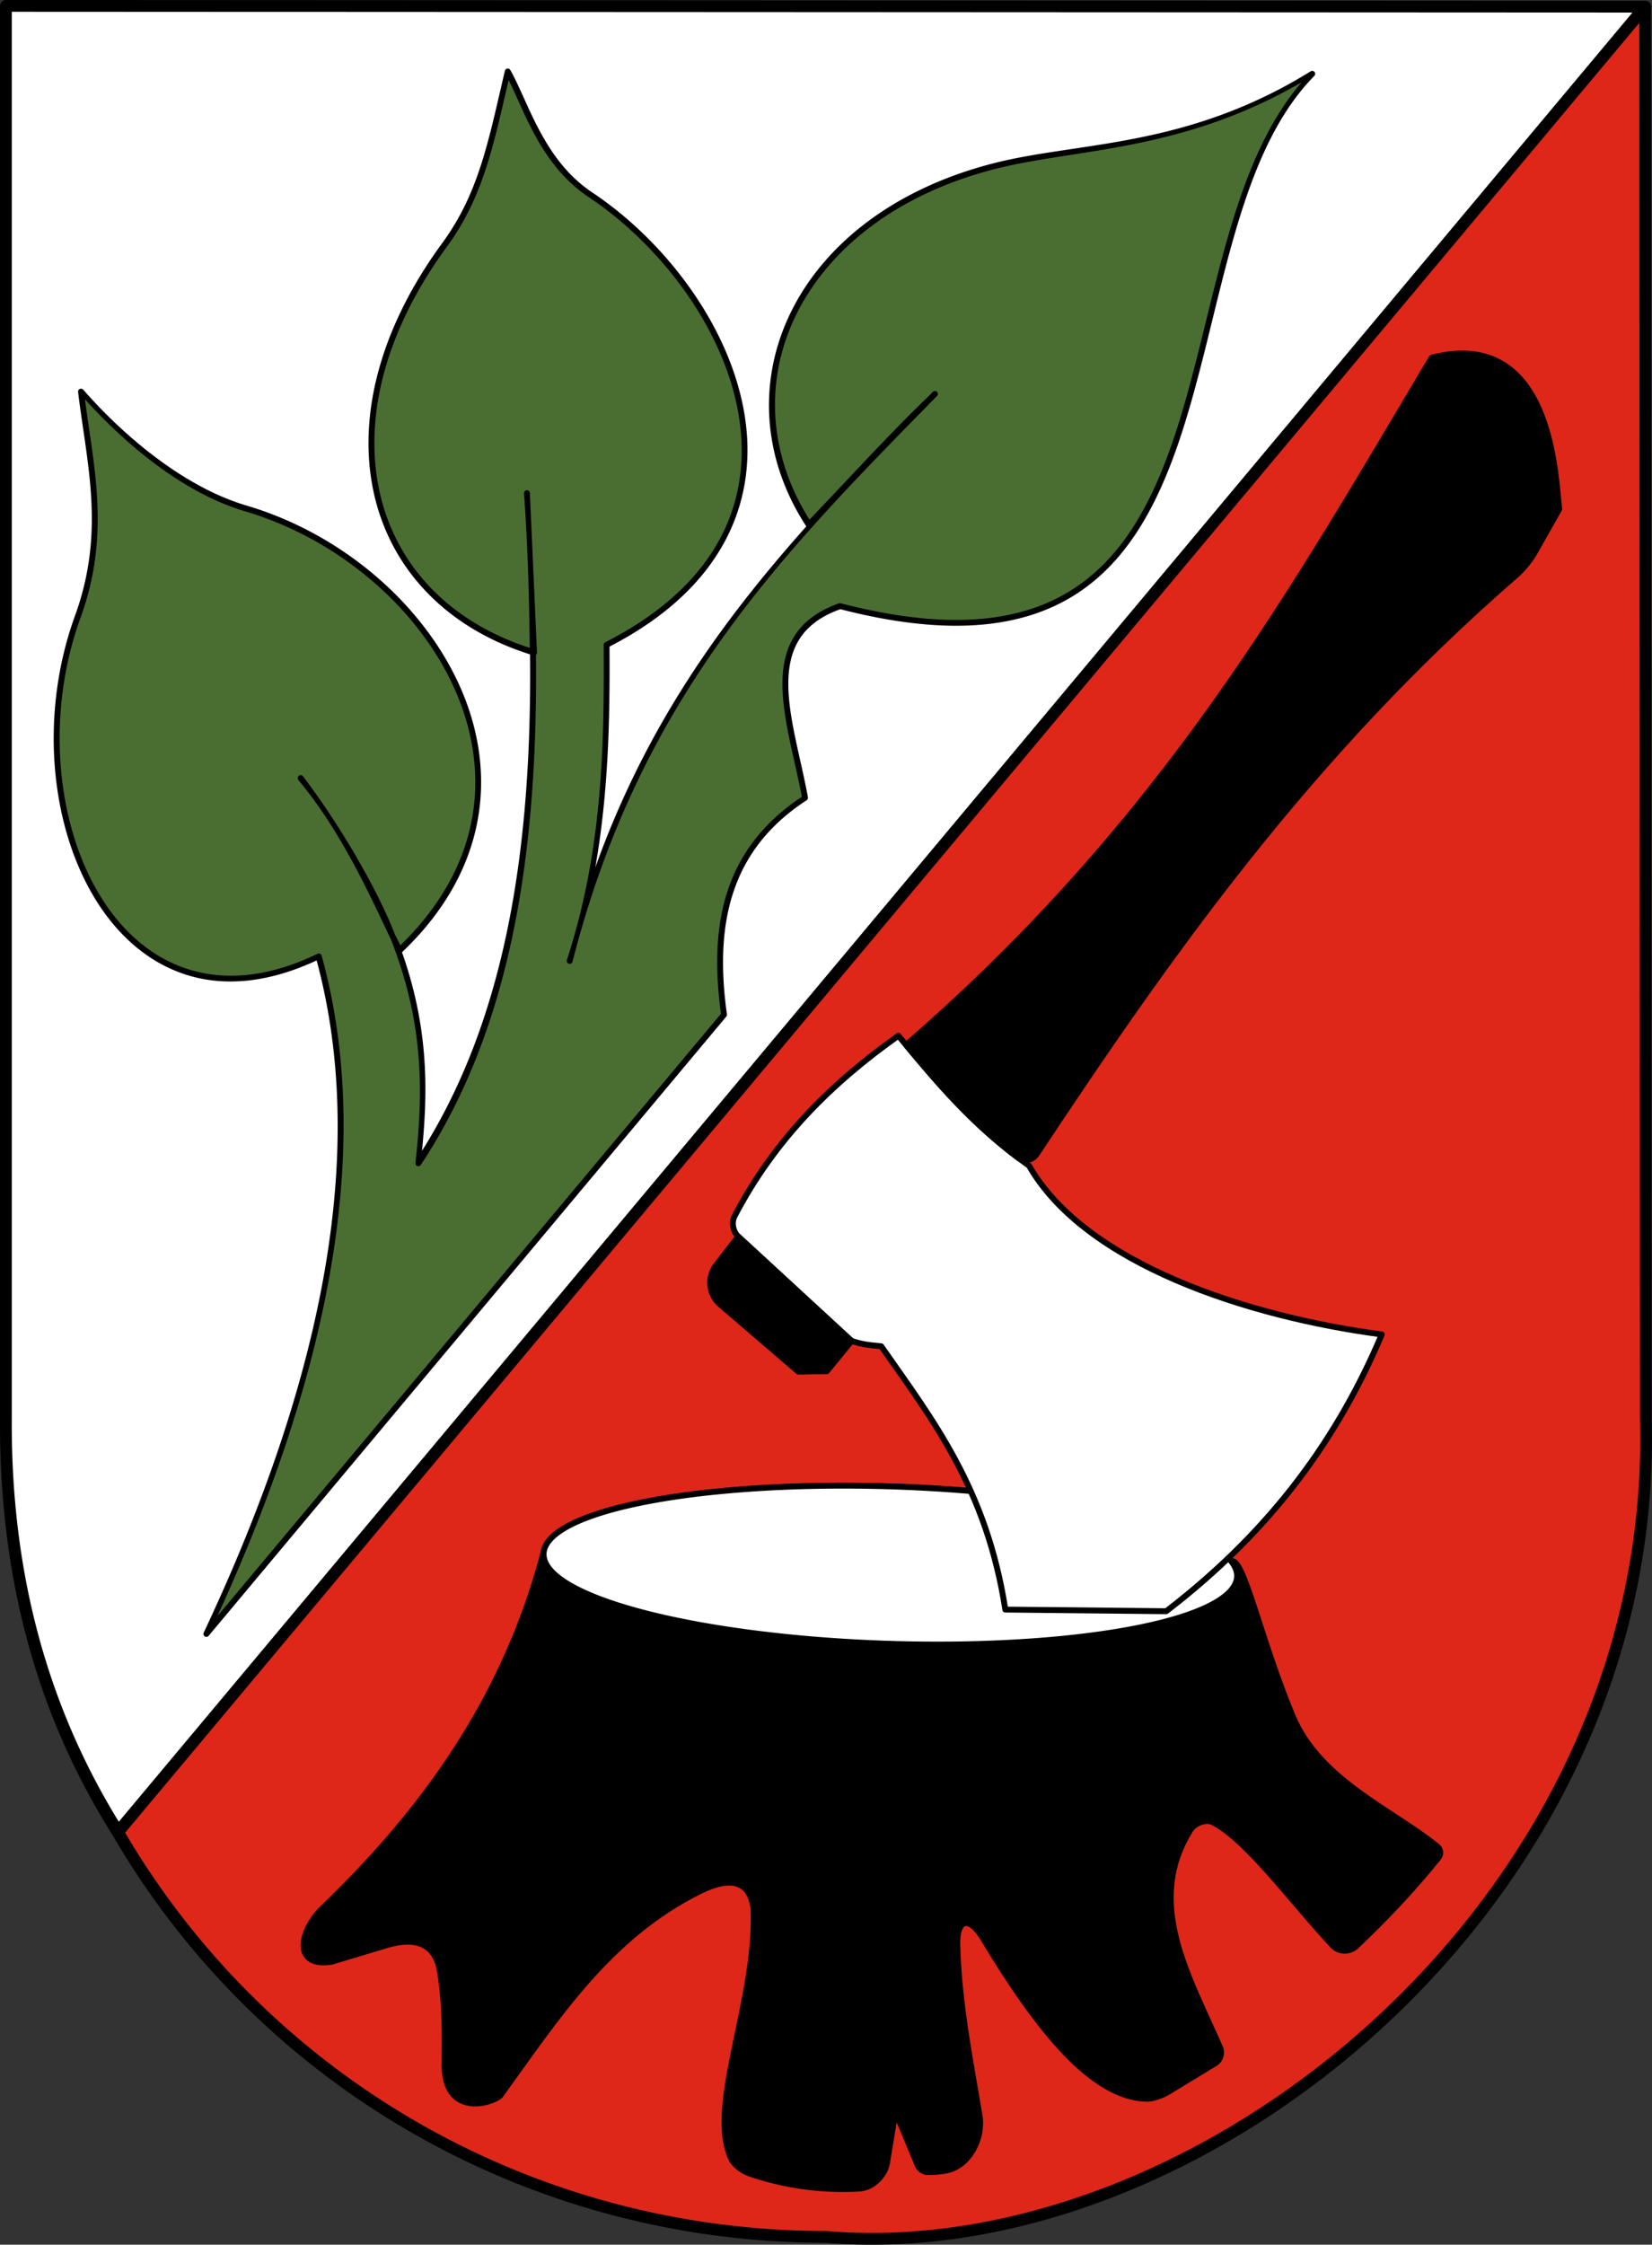
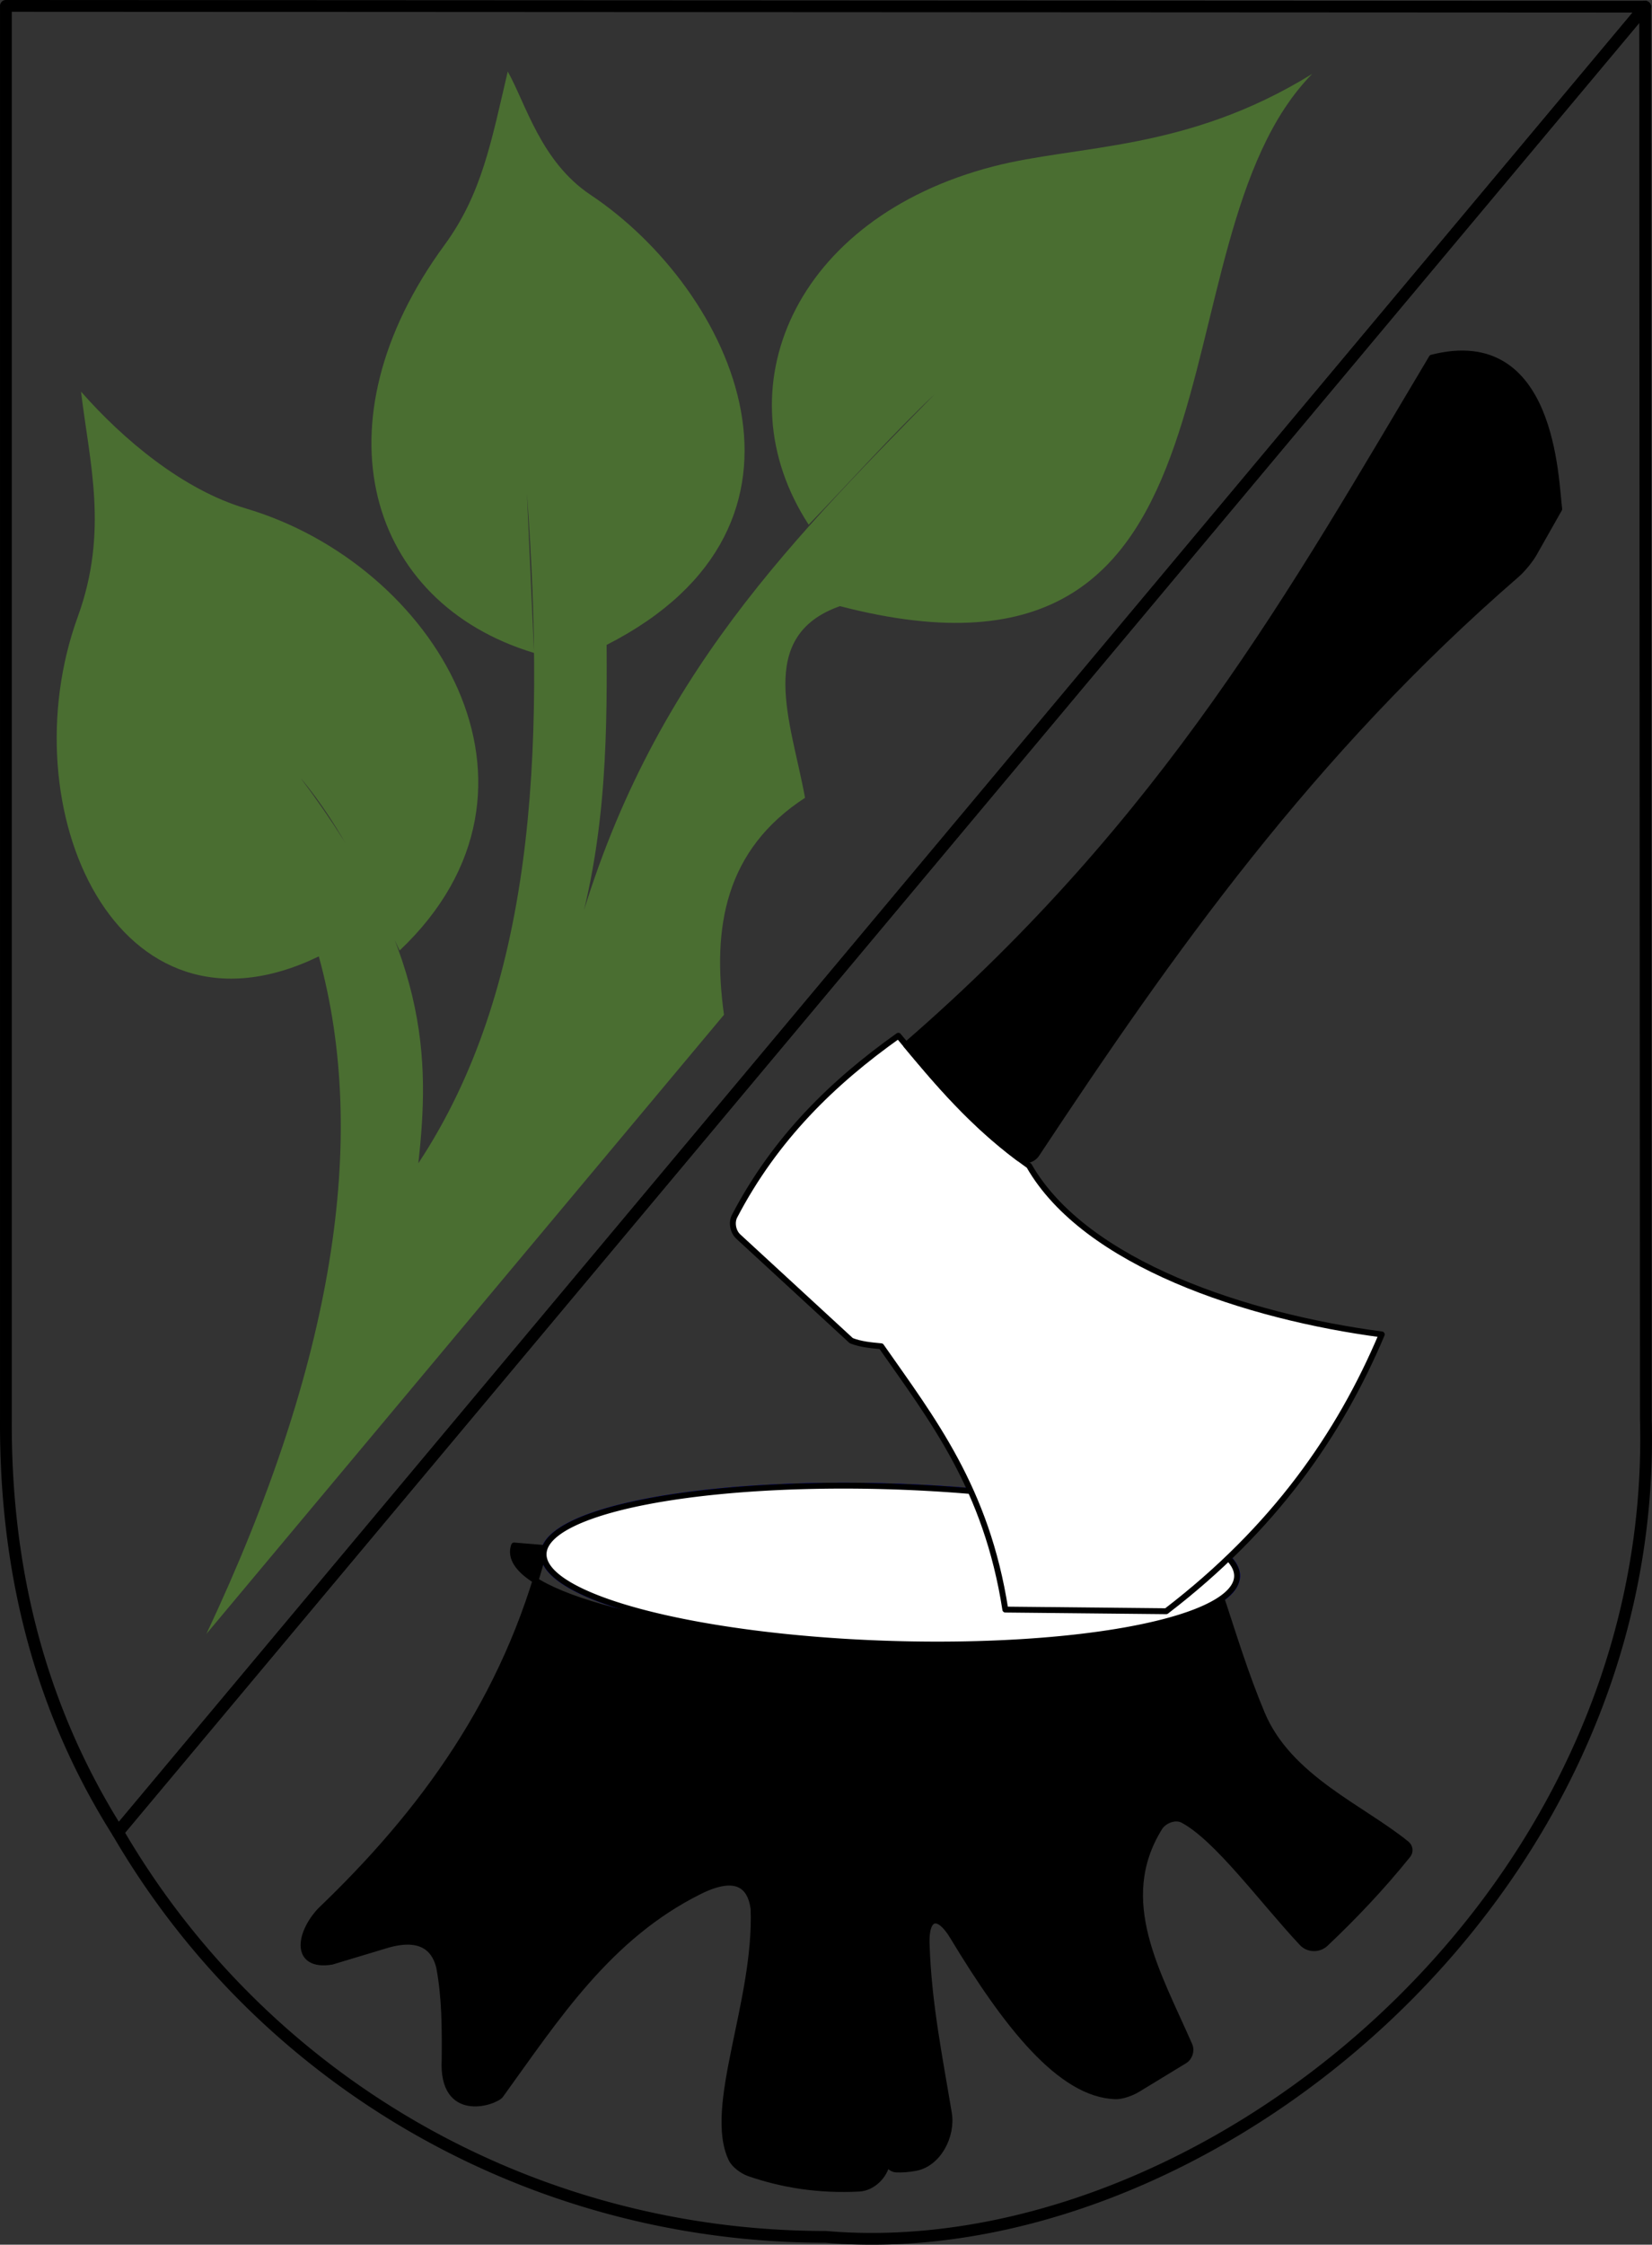
<svg xmlns="http://www.w3.org/2000/svg" xmlns:ns1="http://www.inkscape.org/namespaces/inkscape" xmlns:ns2="http://sodipodi.sourceforge.net/DTD/sodipodi-0.dtd" width="140.328mm" height="190.597mm" viewBox="0 0 140.328 190.597" version="1.1" id="svg1032" ns1:version="1.1.1 (eb90963e84, 2021-10-02)" ns2:docname="AUT Wappen Alberschwende COA.svg">
  <rect x="0" y="0" width="140.328" height="190.597" fill="#333333" stroke="none" />
  <ns2:namedview id="namedview1034" pagecolor="#ffffff" bordercolor="#666666" borderopacity="1.0" ns1:pageshadow="2" ns1:pageopacity="0.0" ns1:pagecheckerboard="0" ns1:document-units="mm" showgrid="false" fit-margin-top="0" fit-margin-left="0" fit-margin-right="0" fit-margin-bottom="0" ns1:zoom="0.93607327" ns1:cx="186.95118" ns1:cy="378.70967" ns1:window-width="1920" ns1:window-height="1021" ns1:window-x="0" ns1:window-y="31" ns1:window-maximized="1" ns1:current-layer="layer1" />
  <defs id="defs1029" />
  <g ns1:label="Ebene 1" ns1:groupmode="layer" id="layer1" transform="translate(-4.944,-5.631)">
    <g id="path2111">
-       <path style="color:#000000;fill:#ffffff;stroke-linecap:round;stroke-linejoin:round;-inkscape-stroke:none;paint-order:fill markers stroke" d="M 5.445,6.131 V 126.087 c -0.07,12.46 2.659,24.297 9.502,35.124 L 144.692,6.199 Z" id="path1602" />
      <path style="color:#000000;fill:#000000;stroke-linecap:round;stroke-linejoin:round;-inkscape-stroke:none;paint-order:fill markers stroke" d="m 5.445,5.631 a 0.5,0.5 0 0 0 -0.5,0.5 V 126.088 c -0.07,12.534 2.682,24.476 9.58,35.391 a 0.5,0.5 0 0 0 0.805,0.055 L 145.076,6.52 a 0.5,0.5 0 0 0 -0.383,-0.82 z m 0.5,1 L 143.621,6.699 15.041,160.322 C 8.533,149.75 5.877,138.241 5.945,126.09 a 0.5,0.5 0 0 0 0,-0.002 z" id="path1604" />
    </g>
    <g id="path2143">
      <path style="color:#000000;fill:#4a6e31;stroke-width:0.5;stroke-linecap:round;stroke-linejoin:round;-inkscape-stroke:none;paint-order:fill markers stroke" d="M 66.444,91.793 22.477,144.365 c 10.816,-22.963 13.816,-42.047 9.548,-57.526 -17.191,8.319 -26.386,-12.587 -20.473,-28.844 2.64,-7.259 0.983,-13.13 0.275,-19.112 3.566,4.062 8.664,8.342 14.001,9.92 15.958,4.717 27.711,23.669 13.061,37.537 -2.457,-5.213 -4.888,-10.45 -8.4,-14.639 10.982,14.59 10.958,23.873 9.991,32.701 9.724,-14.721 10.853,-34.417 9.223,-56.903 l 0.606,13.573 c -14.166,-4.266 -18.699,-19.494 -7.613,-34.629 3.188,-4.353 3.982,-8.814 5.379,-14.741 1.538,2.74 2.811,7.657 7.028,10.47 12.162,8.114 21.442,28.003 1.37,38.217 0.06,8.774 -0.121,17.584 -3.138,26.836 5.812,-22.739 18.119,-34.989 31.023,-48.144 -3.578,3.389 -7.016,7.256 -10.721,11.103 -7.463,-11.452 -1.298,-26.021 15.665,-30.418 7.22,-1.872 16.412,-1.245 27.106,-7.861 -14.09,14.311 -3.707,54.661 -40.114,45.193 -7.25,2.554 -4.124,9.866 -2.968,16.275 -6.792,4.42 -7.914,11.009 -6.882,18.422 z" id="path1514" />
-       <path style="color:#000000;fill:#000000;stroke-linecap:round;stroke-linejoin:round;-inkscape-stroke:none;paint-order:fill markers stroke" d="m 48.041,11.453 a 0.25,0.25 0 0 0 -0.209,0.191 c -1.399,5.935 -2.186,10.347 -5.338,14.65 -5.576,7.613 -7.242,15.28 -5.703,21.598 1.518,6.231 6.187,11.1 13.178,13.301 0.164,16.312 -1.991,30.727 -9.178,42.156 0.501,-5.091 0.574,-10.413 -1.699,-16.863 7.357,-6.989 8.104,-15.319 4.973,-22.447 C 40.928,56.9 33.949,50.942 25.898,48.562 20.637,47.007 15.559,42.758 12.014,38.719 a 0.25,0.25 0 0 0 -0.436,0.193 c 0.711,6.009 2.352,11.811 -0.262,18.998 -2.982,8.2 -2.163,17.553 1.594,23.852 1.878,3.149 4.5,5.537 7.754,6.604 3.179,1.041 6.955,0.784 11.176,-1.186 4.14,15.352 1.149,34.279 -9.59,57.078 a 0.25,0.25 0 0 0 0.418,0.268 L 66.635,91.953 a 0.25,0.25 0 0 0 0.057,-0.195 c -0.513,-3.684 -0.486,-7.147 0.498,-10.223 0.984,-3.076 2.92,-5.773 6.273,-7.955 a 0.25,0.25 0 0 0 0.109,-0.254 c -0.582,-3.227 -1.645,-6.652 -1.664,-9.541 -0.01,-1.445 0.238,-2.745 0.914,-3.838 0.668,-1.08 1.768,-1.967 3.506,-2.59 9.083,2.344 15.321,1.605 19.742,-1.104 4.438,-2.719 7.02,-7.384 8.887,-12.756 3.734,-10.743 4.688,-24.37 11.629,-31.42 a 0.25,0.25 0 0 0 -0.309,-0.389 c -10.633,6.578 -19.754,5.944 -27.037,7.832 -8.539,2.214 -14.389,6.999 -17.154,12.697 -2.765,5.699 -2.433,12.307 1.342,18.1 a 0.25,0.25 0 0 0 0.01,0.006 c -7.163,8.048 -13.587,16.878 -17.926,28.959 1.117,-6.37 1.247,-12.58 1.207,-18.75 9.989,-5.143 12.743,-12.769 11.402,-20.086 C 66.774,33.095 61.377,26.056 55.242,21.963 51.118,19.211 49.865,14.378 48.293,11.578 a 0.25,0.25 0 0 0 -0.252,-0.125 z m 0.107,0.977 c 1.404,2.764 2.758,7.241 6.816,9.949 6.027,4.021 11.351,10.984 12.666,18.158 1.315,7.174 -1.308,14.557 -11.271,19.627 a 0.25,0.25 0 0 0 -0.137,0.225 c 0.06,8.769 -0.122,17.548 -3.125,26.758 -0.001,0.005 -0.003,0.01 -0.004,0.016 a 0.25,0.25 0 0 0 0.48,0.139 c 0.002,-0.005 0.002,-0.01 0.004,-0.016 1.61e-4,-6.3e-4 -1.61e-4,-0.001 0,-0.002 C 59.374,64.61 71.628,52.415 84.531,39.262 c 0.002,-0.002 0.004,-0.004 0.006,-0.006 A 0.25,0.25 0 0 0 84.188,38.898 c -0.002,0.002 -0.004,0.006 -0.006,0.008 l -0.002,-0.002 c -0.109,0.111 -0.211,0.223 -0.32,0.334 -3.388,3.244 -6.665,6.878 -10.156,10.516 C 70.189,44.166 69.888,37.892 72.535,32.438 75.227,26.889 80.941,22.189 89.365,20.006 96.289,18.211 105.216,18.595 115.525,12.607 c -6.458,7.438 -7.477,20.474 -11.041,30.727 -1.85,5.321 -4.381,9.863 -8.676,12.494 -4.295,2.631 -10.388,3.382 -19.451,1.025 a 0.25,0.25 0 0 0 -0.146,0.006 c -1.853,0.653 -3.074,1.627 -3.814,2.824 -0.741,1.197 -0.998,2.602 -0.988,4.105 0.02,2.968 1.065,6.35 1.645,9.496 -3.335,2.219 -5.34,4.973 -6.34,8.098 -1.006,3.143 -1.027,6.642 -0.525,10.326 L 23.406,142.863 c 10.211,-22.269 13.048,-40.902 8.859,-56.09 A 0.25,0.25 0 0 0 31.916,86.615 C 27.663,88.673 23.94,88.913 20.82,87.891 17.7,86.869 15.168,84.575 13.338,81.506 9.677,75.367 8.855,66.137 11.785,58.08 c 2.567,-7.058 1.114,-12.814 0.373,-18.549 3.558,3.932 8.404,7.976 13.598,9.512 7.908,2.338 14.784,8.215 17.852,15.197 3.03,6.898 2.358,14.845 -4.656,21.662 -0.144,-0.306 -0.303,-0.6 -0.447,-0.906 -0.785,-1.974 -1.828,-4.071 -3.102,-6.279 -0.062,-0.115 -0.128,-0.227 -0.191,-0.342 -1.266,-2.16 -2.695,-4.398 -4.521,-6.824 -0.003,-0.003 -0.005,-0.007 -0.008,-0.01 a 0.25,0.25 0 0 0 -0.393,0.311 c 0.028,0.037 0.046,0.07 0.074,0.107 1.69,2.032 3.134,4.311 4.451,6.721 0.035,0.059 0.065,0.117 0.1,0.176 1.156,2.13 2.208,4.371 3.264,6.609 2.866,7.349 2.678,13.216 2.055,18.91 a 0.25,0.25 0 0 0 0.457,0.166 C 48.405,92.861 50.638,78.016 50.473,61.246 a 0.25,0.25 0 0 0 0.086,-0.186 l -0.604,-13.529 -0.002,-0.043 c -1.95e-4,-0.003 1.95e-4,-0.005 0,-0.008 a 0.25,0.25 0 0 0 -0.498,0.029 v 0.008 c 0.328,4.528 0.436,8.847 0.492,13.127 C 43.202,58.463 38.741,53.781 37.277,47.773 c -1.497,-6.147 0.111,-13.661 5.621,-21.184 3.089,-4.217 3.956,-8.6 5.25,-14.16 z" id="path1516" />
    </g>
    <g id="path2145">
-       <path style="color:#000000;fill:#de2719;stroke-linecap:round;stroke-linejoin:round;-inkscape-stroke:none;paint-order:fill markers stroke" d="m 144.692,6.199 0.057,119.889 c 1.116,41.059 -37.873,72.189 -69.653,69.477 -24.978,-2.1e-4 -47.776,-13.102 -60.149,-34.352 z" id="path1596" />
      <path style="color:#000000;fill:#000000;stroke-linecap:round;stroke-linejoin:round;-inkscape-stroke:none;paint-order:fill markers stroke" d="m 144.863,5.729 a 0.5,0.5 0 0 0 -0.555,0.148 L 14.564,160.891 a 0.5,0.5 0 0 0 -0.049,0.572 c 12.455,21.391 35.401,34.584 60.537,34.6 0.006,5.5e-4 0.013,-5.5e-4 0.02,0 16.064,1.364 33.861,-5.801 47.525,-18.455 13.67,-12.659 23.213,-30.842 22.65,-51.533 l 0.002,0.014 -0.059,-119.889 A 0.5,0.5 0 0 0 144.863,5.729 Z M 144.191,7.576 144.25,126.088 a 0.5,0.5 0 0 0 0,0.014 c 0.553,20.368 -8.842,38.279 -22.332,50.771 -13.49,12.492 -31.068,19.534 -46.779,18.193 a 0.5,0.5 0 0 0 -0.043,-0.002 c -24.686,-2e-4 -47.203,-12.898 -59.525,-33.818 z" id="path1598" />
    </g>
    <path id="path2147" style="fill:#de2719;stroke:#0000ff;stroke-width:0.5;stroke-linecap:round;stroke-linejoin:round;paint-order:fill markers stroke;stop-color:#000000" d="m 110.027,139.499 a 29.469,6.681 1.874 0 1 -29.725,5.7 29.469,6.681 1.874 0 1 -29.182,-7.651 29.469,6.681 1.874 0 1 29.725,-5.7 29.469,6.681 1.874 0 1 29.182,7.651 z" />
-     <path id="path2149" style="fill:#000000;fill-opacity:1;stroke:#000000;stroke-width:0.5;stroke-linecap:round;stroke-linejoin:round;paint-order:fill markers stroke;stop-color:#000000" d="m 51.216,137.073 c -3.312,12.863 -10.412,22.495 -19.08,30.788 -1.889,2.043 -2.165,4.837 0.982,4.338 l 4.536,-1.366 c 3.405,-1.055 4.302,0.631 4.595,1.834 0.491,2.613 0.483,5.227 0.464,7.84 -0.263,5.102 4.13,3.7 4.734,3.045 4.761,-6.588 9.182,-13.488 16.94,-17.338 3.681,-1.822 4.395,0.181 4.567,1.498 0.301,7.852 -4.009,16.836 -1.875,21.254 0.242,0.501 0.959,1.017 1.485,1.199 2.87,0.994 5.969,1.475 9.362,1.3 1.125,-0.058 2.181,-1.081 2.365,-2.193 l 0.717,-4.331 1.889,4.547 c 0.117,0.283 0.458,0.551 0.764,0.566 0.536,0.026 1.087,-0.021 1.652,-0.125 1.932,-0.357 3.16,-2.709 2.838,-4.652 -0.789,-4.758 -1.748,-9.44 -1.89,-14.444 -0.066,-2.319 1.01,-2.559 2.209,-0.572 4.571,7.575 9.166,13.434 13.84,13.578 0.552,0.017 1.382,-0.291 1.854,-0.578 l 4.005,-2.439 c 0.43,-0.262 0.622,-0.851 0.42,-1.313 -2.681,-6.143 -6.389,-12.277 -2.549,-18.473 0.382,-0.616 1.343,-0.99 1.98,-0.652 2.917,1.547 6.712,6.795 10.128,10.445 0.528,0.565 1.437,0.581 1.999,0.05 2.369,-2.242 4.708,-4.686 6.989,-7.512 0.228,-0.283 0.191,-0.711 -0.09,-0.941 -3.775,-3.086 -10.013,-5.6 -12.308,-11.086 -2.731,-6.529 -4.152,-13.492 -5.196,-13.137 0.008,0.076 0.49,1.222 0.487,1.298 -0.151,3.687 -13.459,6.238 -29.725,5.699 -16.267,-0.539 -29.332,-3.964 -29.182,-7.651 0.007,-0.159 0.038,-0.318 0.095,-0.475 z" ns2:nodetypes="ccccccccccccccccccccscccccc" />
+     <path id="path2149" style="fill:#000000;fill-opacity:1;stroke:#000000;stroke-width:0.5;stroke-linecap:round;stroke-linejoin:round;paint-order:fill markers stroke;stop-color:#000000" d="m 51.216,137.073 c -3.312,12.863 -10.412,22.495 -19.08,30.788 -1.889,2.043 -2.165,4.837 0.982,4.338 l 4.536,-1.366 c 3.405,-1.055 4.302,0.631 4.595,1.834 0.491,2.613 0.483,5.227 0.464,7.84 -0.263,5.102 4.13,3.7 4.734,3.045 4.761,-6.588 9.182,-13.488 16.94,-17.338 3.681,-1.822 4.395,0.181 4.567,1.498 0.301,7.852 -4.009,16.836 -1.875,21.254 0.242,0.501 0.959,1.017 1.485,1.199 2.87,0.994 5.969,1.475 9.362,1.3 1.125,-0.058 2.181,-1.081 2.365,-2.193 c 0.117,0.283 0.458,0.551 0.764,0.566 0.536,0.026 1.087,-0.021 1.652,-0.125 1.932,-0.357 3.16,-2.709 2.838,-4.652 -0.789,-4.758 -1.748,-9.44 -1.89,-14.444 -0.066,-2.319 1.01,-2.559 2.209,-0.572 4.571,7.575 9.166,13.434 13.84,13.578 0.552,0.017 1.382,-0.291 1.854,-0.578 l 4.005,-2.439 c 0.43,-0.262 0.622,-0.851 0.42,-1.313 -2.681,-6.143 -6.389,-12.277 -2.549,-18.473 0.382,-0.616 1.343,-0.99 1.98,-0.652 2.917,1.547 6.712,6.795 10.128,10.445 0.528,0.565 1.437,0.581 1.999,0.05 2.369,-2.242 4.708,-4.686 6.989,-7.512 0.228,-0.283 0.191,-0.711 -0.09,-0.941 -3.775,-3.086 -10.013,-5.6 -12.308,-11.086 -2.731,-6.529 -4.152,-13.492 -5.196,-13.137 0.008,0.076 0.49,1.222 0.487,1.298 -0.151,3.687 -13.459,6.238 -29.725,5.699 -16.267,-0.539 -29.332,-3.964 -29.182,-7.651 0.007,-0.159 0.038,-0.318 0.095,-0.475 z" ns2:nodetypes="ccccccccccccccccccccscccccc" />
    <path id="ellipse2151" style="fill:#ffffff;stroke:#000000;stroke-width:0.5;stroke-linecap:round;stroke-linejoin:round;paint-order:fill markers stroke;stop-color:#000000" d="m 110.027,139.499 a 29.469,6.681 1.874 0 1 -29.725,5.7 29.469,6.681 1.874 0 1 -29.182,-7.651 29.469,6.681 1.874 0 1 29.725,-5.7 29.469,6.681 1.874 0 1 29.182,7.651 z" />
    <path style="fill:#ffffff;fill-opacity:1;stroke:#000000;stroke-width:0.5;stroke-linecap:round;stroke-linejoin:round;paint-order:fill markers stroke;stop-color:#000000" d="m 81.255,93.575 c -5.538,3.929 -10.448,8.681 -13.914,15.321 -0.281,0.539 -0.133,1.317 0.314,1.729 l 9.601,8.842 c 0.802,0.314 1.671,0.395 2.54,0.473 4.345,6.223 8.948,12.064 10.544,22.36 l 13.669,0.139 c 9.154,-7.014 14.716,-14.993 18.308,-23.502 -11.412,-1.506 -25.191,-5.991 -29.964,-14.327 -4.72,-3.328 -7.904,-7.183 -11.098,-11.035 z" id="path2161" ns2:nodetypes="ccccccccc" />
-     <path id="path2165" style="fill:#000000;fill-opacity:1;stroke:#000000;stroke-width:0.5;stroke-linecap:round;stroke-linejoin:round;paint-order:fill markers stroke;stop-color:#000000" d="m 67.655,110.626 -1.878,2.438 a 2.435,2.435 0 0 0 0.343,3.333 l 6.639,5.7 2.42,-0.042 2.108,-2.576 c -0.011,-0.004 -0.022,-0.007 -0.033,-0.011 z" />
    <path id="path2172" style="fill:#000000;fill-opacity:1;stroke:#000000;stroke-width:0.5;stroke-linecap:round;stroke-linejoin:round;paint-order:fill markers stroke;stop-color:#000000" d="m 126.567,35.998 c -11.687,19.57 -22.502,39.172 -44.66,58.362 2.761,3.322 5.593,6.62 9.489,9.553 0.522,0.393 1.247,0.255 1.608,-0.29 11.32,-17.106 23.254,-34.021 40.77,-49.196 0.494,-0.428 1.157,-1.232 1.479,-1.8 L 137.391,48.851 C 137.062,46.373 136.891,33.362 126.567,35.998 Z" ns2:nodetypes="cccccc" />
  </g>
</svg>